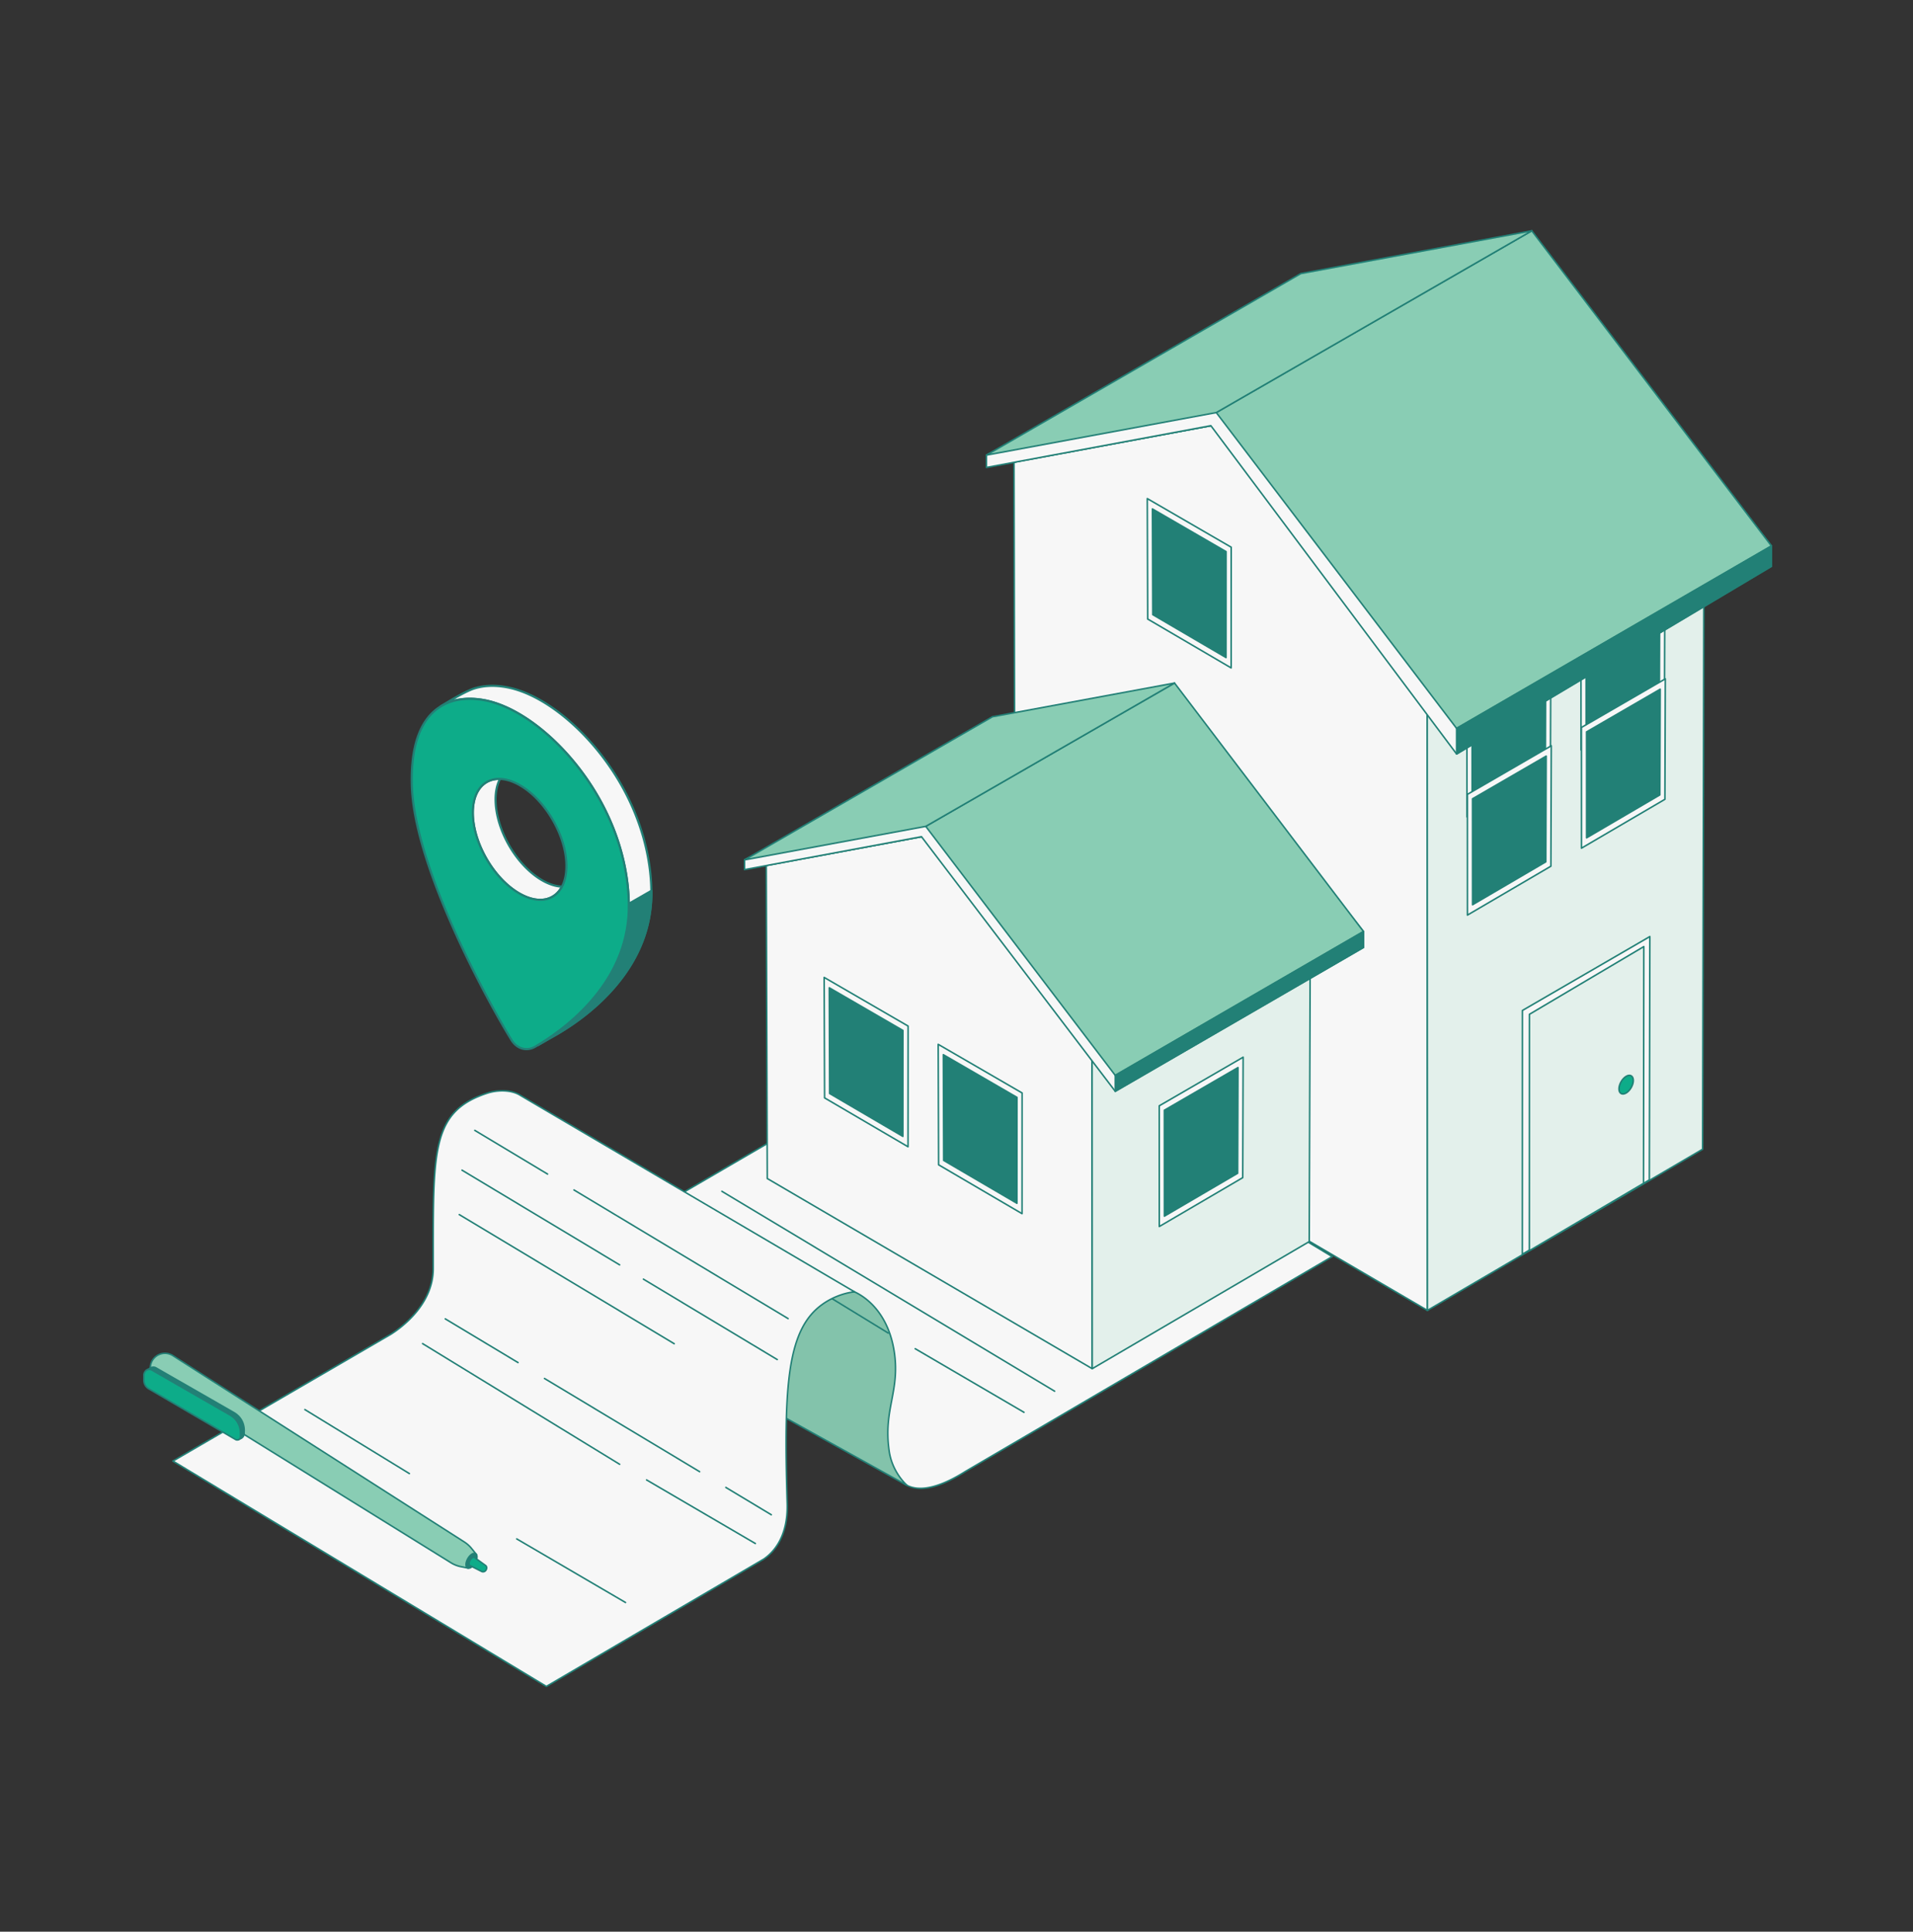
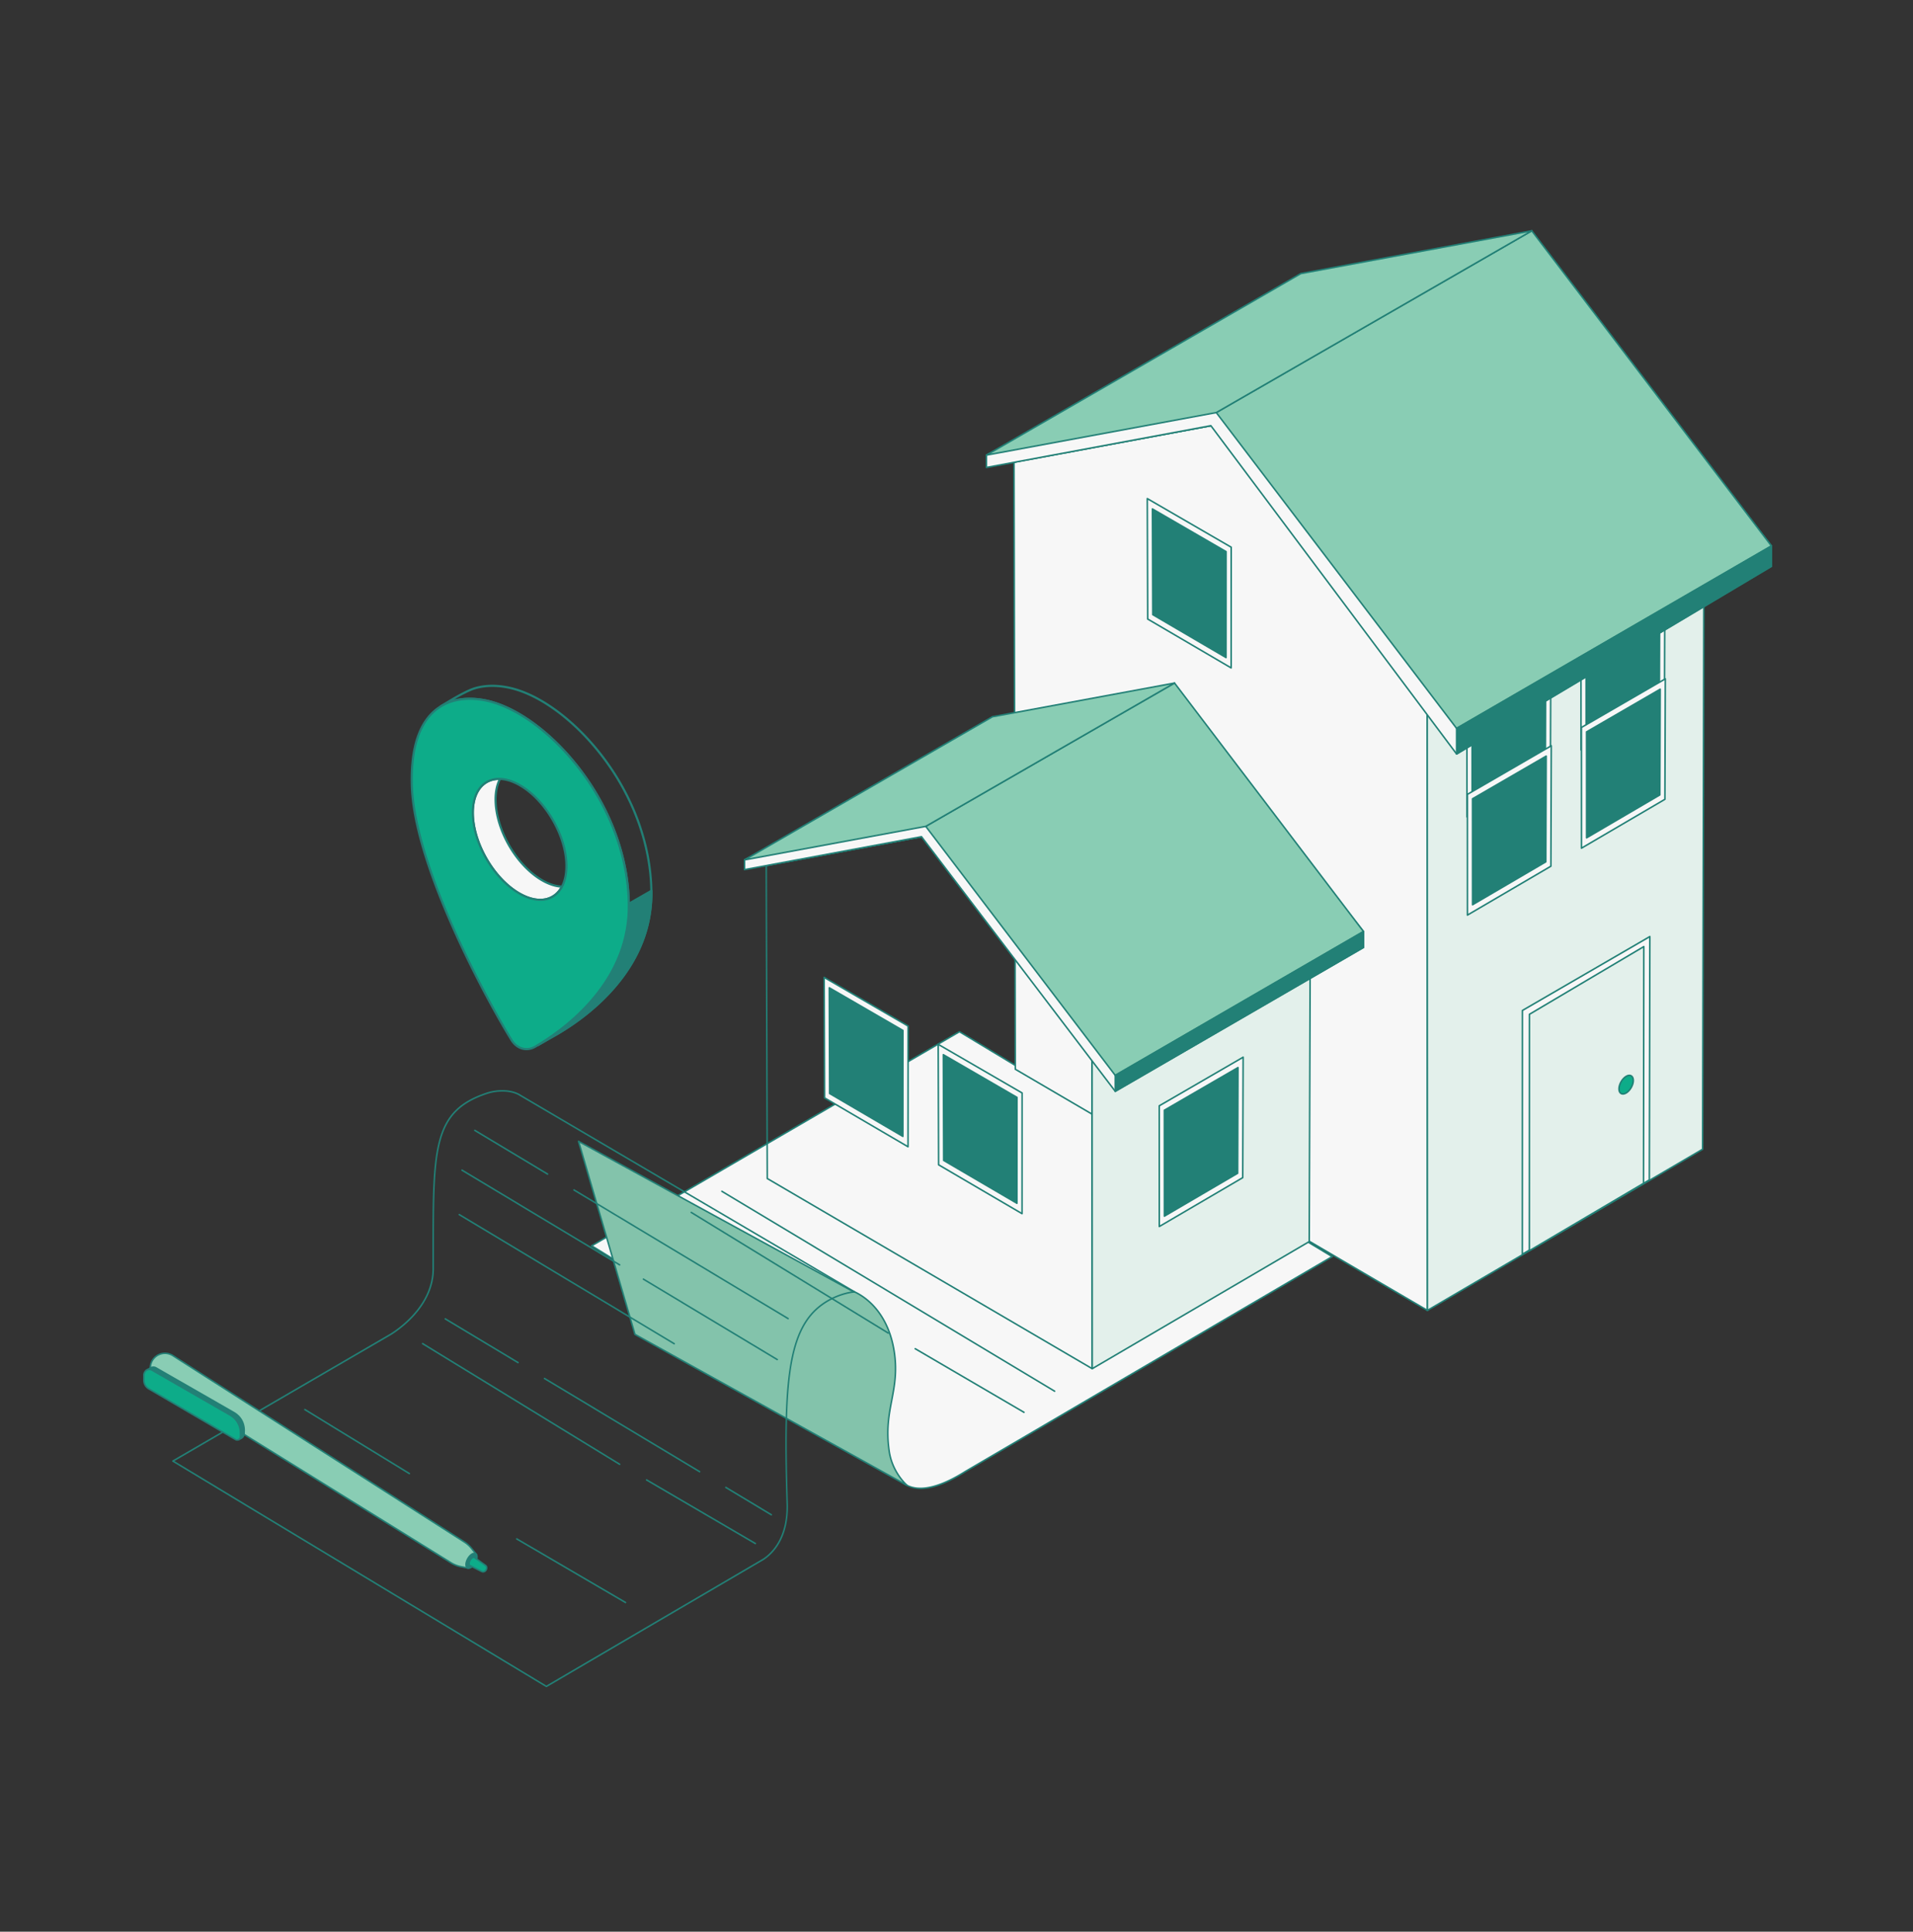
<svg xmlns="http://www.w3.org/2000/svg" width="212" height="214" fill="none">
  <rect width="100%" height="100%" fill="#333333" stroke="none" />
  <g clip-path="url(#a)">
    <path fill="#F7F7F7" d="m106.331 114.297-40.76 23.717 31.526 19.43c.023.821.045 1.613.078 2.356.058 1.352 1.373 2.971 2.48 4.101.87.89 2.707 2.033 7.342-.889l40.639-23.799-41.305-24.916Z" />
    <path fill="#228076" d="M102.048 164.969c-.983 0-1.798-.336-2.455-1.008-1.11-1.134-2.445-2.776-2.504-4.157a153.46 153.46 0 0 1-.076-2.312l-31.488-19.405a.088.088 0 0 1-.04-.074c0-.03.016-.057.042-.072l40.76-23.718a.096.096 0 0 1 .044-.011c.015 0 .03.004.043.012l41.305 24.916a.092.092 0 0 1 .03.032.085.085 0 0 1 .011.042.09.09 0 0 1-.042.073l-40.639 23.798c-1.994 1.257-3.65 1.884-4.991 1.884Zm-36.314-26.953 31.407 19.355c.024.015.04.042.04.07v.017c.023.823.045 1.601.077 2.338.057 1.328 1.367 2.933 2.455 4.045.548.56 2.214 2.265 7.238-.902l40.518-23.727-41.14-24.816-40.594 23.62Z" />
    <path fill="#83C3AB" d="m64.117 126.444 6.25 21.381 30.148 16.725s-1.612-1.365-1.968-3.754c-.697-4.679 1.24-6.655.547-11.097-.858-5.505-4.73-6.717-4.73-6.717l-30.247-16.538Z" />
    <path fill="#228076" d="M100.514 164.635a.083.083 0 0 1-.041-.01l-30.148-16.726a.083.083 0 0 1-.04-.05l-6.25-21.381a.088.088 0 0 1 0-.05.08.08 0 0 1 .028-.04.085.085 0 0 1 .045-.019.09.09 0 0 1 .048.01l30.24 16.534c.103.034 1.03.354 2.067 1.31.991.914 2.266 2.605 2.713 5.473.346 2.218.034 3.861-.268 5.449-.31 1.625-.628 3.304-.279 5.648.347 2.327 1.923 3.689 1.939 3.702a.083.083 0 0 1 .028.043.092.092 0 0 1-.002.052.083.083 0 0 1-.032.04.083.083 0 0 1-.048.015Zm-30.077-16.868 29.612 16.428c-.51-.583-1.344-1.754-1.587-3.387-.354-2.372-.032-4.066.28-5.704.313-1.647.608-3.203.267-5.392-.439-2.814-1.685-4.472-2.653-5.367-1.05-.97-2.01-1.279-2.019-1.282a.088.088 0 0 1-.015-.007l-30.067-16.439 6.182 21.15Zm46.44 6.442a.082.082 0 0 1-.043-.012l-36.875-22.145a.092.092 0 0 1-.026-.022.09.09 0 0 1-.017-.065.09.09 0 0 1 .011-.032.101.101 0 0 1 .023-.025.108.108 0 0 1 .03-.014.096.096 0 0 1 .034-.001.074.074 0 0 1 .032.013l36.875 22.145a.084.084 0 0 1 .038.095.095.095 0 0 1-.03.046.087.087 0 0 1-.052.017Z" />
    <path fill="#228076" d="M98.44 147.771a.085.085 0 0 1-.044-.012L76.56 134.39a.086.086 0 0 1-.038-.053.085.085 0 0 1 .062-.103.09.09 0 0 1 .064.01l21.836 13.369c.016.01.028.024.035.042a.085.085 0 0 1 .003.054.084.084 0 0 1-.082.062Zm15.039 8.777a.079.079 0 0 1-.042-.012l-12.054-7.044a.089.089 0 0 1-.039-.052.087.087 0 0 1 .009-.065.087.087 0 0 1 .051-.039.087.087 0 0 1 .065.008l12.053 7.045a.085.085 0 0 1 .009.141.088.088 0 0 1-.052.018Z" />
-     <path fill="#F7F7F7" d="M57.693 121.366c-1.055-.694-2.694-.588-3.69-.262-6.313 2.065-5.978 6.485-5.994 19.453-.005 3.598-2.958 6.171-4.708 7.268l-24.137 14.039 41.388 24.966-.001-.001 24.119-14.124-.004-.002c1.02-.7 2.686-2.421 2.571-6.154-.43-13.883.18-19.442 3.959-22.088 1.463-1.024 3.016-1.326 3.524-1.334l-37.027-21.761Z" />
    <path fill="#228076" d="M60.55 186.915a.082.082 0 0 1-.043-.012l-41.388-24.966a.096.096 0 0 1-.03-.031.088.088 0 0 1 0-.085.089.089 0 0 1 .031-.031l24.138-14.039c1.091-.684 4.66-3.23 4.665-7.194v-1.894c0-5.821 0-9.667.752-12.384.762-2.751 2.297-4.274 5.301-5.256 1.077-.353 2.712-.418 3.76.271l37.025 21.759a.085.085 0 0 1 .04.095.089.089 0 0 1-.03.046.093.093 0 0 1-.051.018c-.423.007-1.97.264-3.477 1.319-3.88 2.717-4.334 8.715-3.923 22.015.117 3.757-1.561 5.502-2.587 6.213a.073.073 0 0 1-.022.019l-24.109 14.119a.09.09 0 0 1-.052.018Zm-41.22-25.05 41.22 24.865 24.054-14.086a.076.076 0 0 1 .013-.011c.996-.684 2.648-2.382 2.534-6.082-.413-13.365.05-19.398 3.995-22.16 1.31-.916 2.655-1.244 3.298-1.327L57.65 121.439l-.004-.002c-1-.659-2.576-.593-3.617-.252-2.942.962-4.446 2.451-5.19 5.139-.746 2.695-.746 6.532-.745 12.339v1.894c-.006 4.051-3.635 6.643-4.748 7.34L19.33 161.865Z" />
    <path fill="#228076" d="M57.409 151.037a.083.083 0 0 1-.044-.012l-8.058-4.839a.092.092 0 0 1-.025-.022.09.09 0 0 1-.018-.065.09.09 0 0 1 .012-.032.101.101 0 0 1 .022-.025.108.108 0 0 1 .031-.014.096.096 0 0 1 .034-.001.074.074 0 0 1 .031.013l8.058 4.839a.08.08 0 0 1 .035.042.084.084 0 0 1 .003.054.083.083 0 0 1-.081.062Zm20.126 12.088a.074.074 0 0 1-.044-.012L60.3 152.788a.083.083 0 0 1-.043-.086.084.084 0 0 1 .034-.057.073.073 0 0 1 .03-.014.077.077 0 0 1 .034-.001.072.072 0 0 1 .032.012l17.191 10.325c.016.01.028.024.035.042a.085.085 0 0 1-.078.116Zm7.94 4.77a.083.083 0 0 1-.043-.012l-5.034-3.024a.078.078 0 0 1-.025-.022.083.083 0 0 1-.018-.064.085.085 0 0 1 .13-.06l5.034 3.024a.085.085 0 0 1 .008.14.08.08 0 0 1-.052.018Zm-16.805-5.589a.086.086 0 0 1-.044-.013L46.79 148.924a.074.074 0 0 1-.025-.022.086.086 0 0 1 .019-.119.084.084 0 0 1 .094-.004l21.836 13.369c.016.01.028.024.035.041a.085.085 0 0 1-.028.099.08.08 0 0 1-.051.018Zm15.039 8.776a.09.09 0 0 1-.043-.011l-12.053-7.045a.085.085 0 0 1-.03-.116.085.085 0 0 1 .051-.04.09.09 0 0 1 .064.009l12.054 7.044a.086.086 0 0 1 .039.096.09.09 0 0 1-.03.046.086.086 0 0 1-.052.017Zm-38.344-7.749a.086.086 0 0 1-.044-.013l-11.578-7.088a.087.087 0 0 1-.038-.053.085.085 0 0 1 .062-.103.09.09 0 0 1 .064.01l11.578 7.089a.086.086 0 0 1 .038.096.088.088 0 0 1-.03.045.085.085 0 0 1-.052.017Zm23.954 14.283a.08.08 0 0 1-.043-.012l-12.053-7.044a.084.084 0 0 1-.04-.052.084.084 0 0 1-.001-.033.081.081 0 0 1 .033-.056.084.084 0 0 1 .062-.017.071.071 0 0 1 .031.011l12.054 7.044a.084.084 0 0 1 .039.096.083.083 0 0 1-.03.045.081.081 0 0 1-.052.018Zm-30.948-14.777a.085.085 0 0 1-.044-.012l-7.529-4.609a.086.086 0 0 1-.028-.117.085.085 0 0 1 .053-.039.09.09 0 0 1 .064.01l7.528 4.61a.085.085 0 0 1-.044.157Zm22.309-32.685a.082.082 0 0 1-.043-.012l-8.059-4.84a.077.077 0 0 1-.025-.022.084.084 0 0 1-.017-.064.086.086 0 0 1 .033-.057.072.072 0 0 1 .031-.014.089.089 0 0 1 .065.011l8.058 4.84c.016.01.029.024.035.041a.088.088 0 0 1 .003.055.088.088 0 0 1-.03.045.086.086 0 0 1-.051.017Zm26.658 16.012a.083.083 0 0 1-.043-.012l-23.724-14.249a.093.093 0 0 1-.026-.022.09.09 0 0 1-.017-.065.086.086 0 0 1 .034-.057.109.109 0 0 1 .03-.014.095.095 0 0 1 .034-.001.075.075 0 0 1 .032.013l23.724 14.249a.084.084 0 0 1 .038.095.083.083 0 0 1-.03.045.08.08 0 0 1-.052.018Zm-18.668-5.953a.083.083 0 0 1-.044-.012l-17.465-10.49a.077.077 0 0 1-.025-.022.083.083 0 0 1-.018-.064.086.086 0 0 1 .065-.071.088.088 0 0 1 .065.011l17.465 10.49a.083.083 0 0 1 .035.041.088.088 0 0 1 .003.055.088.088 0 0 1-.03.045.086.086 0 0 1-.051.017Zm17.465 10.49a.083.083 0 0 1-.044-.012l-14.827-8.906a.085.085 0 0 1-.01-.143.072.072 0 0 1 .031-.014.088.088 0 0 1 .065.011l14.828 8.906a.083.083 0 0 1 .035.041.085.085 0 0 1-.078.117Zm-11.418-1.754a.083.083 0 0 1-.043-.012l-23.816-14.304a.085.085 0 0 1-.01-.143.072.072 0 0 1 .032-.014.088.088 0 0 1 .065.011l23.816 14.304c.016.01.028.024.035.041a.087.087 0 0 1-.027.1.086.086 0 0 1-.052.017Z" />
  </g>
  <g clip-path="url(#b)">
    <path fill="#F7F7F7" d="m158.189 145.173-45.672-26.719-.142-67.258 22.385-4.142 23.408 30.751.021 67.368Z" />
    <path fill="#228076" d="M158.188 145.258a.082.082 0 0 1-.043-.012l-45.671-26.718a.092.092 0 0 1-.031-.031.092.092 0 0 1-.011-.043l-.143-67.258c0-.04.029-.076.069-.084l22.386-4.142a.083.083 0 0 1 .082.032l23.408 30.752a.082.082 0 0 1 .018.051l.021 67.368a.086.086 0 0 1-.085.085Zm-45.587-26.853 45.502 26.62-.021-67.19-23.359-30.687-22.264 4.12.142 67.137Z" />
    <path fill="#E3F0EB" d="m188.686 127.319-30.497 17.854-.021-67.368 30.665-17.765-.147 67.279Z" />
    <path fill="#228076" d="M158.188 145.258a.092.092 0 0 1-.033-.006.092.092 0 0 1-.046-.047.087.087 0 0 1-.006-.032l-.021-67.368c0-.03.016-.058.043-.074l30.665-17.765a.087.087 0 0 1 .085 0 .087.087 0 0 1 .031.032.09.09 0 0 1 .011.042l-.147 67.279a.079.079 0 0 1-.012.042.081.081 0 0 1-.03.031l-30.498 17.854a.079.079 0 0 1-.042.012Zm.064-67.404.02 67.17 30.328-17.755.147-67.081-30.495 17.666Z" />
    <path fill="#F7F7F7" d="m165.492 29.356-22.497 4.165-30.62 17.675 22.385-4.142 23.408 30.751 30.666-17.765-23.342-30.684Z" />
    <path fill="#228076" d="M158.166 77.89a.084.084 0 0 1-.067-.033l-23.376-30.71-22.334 4.133c-.02.003-.04 0-.057-.01a.084.084 0 0 1-.038-.103.087.087 0 0 1 .037-.045l30.62-17.675a.082.082 0 0 1 .026-.01l22.497-4.165a.084.084 0 0 1 .083.032l23.342 30.685a.087.087 0 0 1 .016.068.082.082 0 0 1-.041.057L158.209 77.88a.086.086 0 0 1-.043.012Zm-23.408-30.92c.026 0 .051.012.068.033l23.362 30.692 30.518-17.679-23.252-30.566-22.432 4.153-30.177 17.42 21.898-4.052a.076.076 0 0 1 .015-.001Z" />
    <path fill="#F7F7F7" d="m171.82 85.078-9.247 5.414-.007-13.372 9.299-5.387-.045 13.345Z" />
    <path fill="#228076" d="M162.572 90.577a.081.081 0 0 1-.06-.025.081.081 0 0 1-.025-.06l-.007-13.372c0-.03.017-.059.043-.074l9.299-5.387a.086.086 0 0 1 .085 0 .097.097 0 0 1 .031.031.09.09 0 0 1 .011.043l-.045 13.345c0 .03-.016.058-.042.074l-9.248 5.414a.082.082 0 0 1-.042.011Zm.078-13.408.006 13.175 9.079-5.315.044-13.148-9.129 5.288Z" />
    <path fill="#F7F7F7" d="m184.457 77.665-9.248 5.414-.006-13.372 9.299-5.387-.045 13.345Z" />
    <path fill="#228076" d="M175.212 83.164a.09.09 0 0 1-.06-.025.08.08 0 0 1-.018-.027.091.091 0 0 1-.006-.033l-.007-13.372c0-.03.016-.059.043-.074l9.299-5.387a.083.083 0 0 1 .084 0 .081.081 0 0 1 .031.031.08.08 0 0 1 .012.043l-.045 13.345c0 .03-.016.058-.042.074l-9.248 5.414a.086.086 0 0 1-.043.011Zm.079-13.408.006 13.175 9.078-5.315.045-13.148-9.129 5.288Zm-4.032 14.837-8.117 4.752-.005-11.737 8.161-4.728-.039 11.713Z" />
    <path fill="#228076" d="M163.141 89.43a.081.081 0 0 1-.032-.006.08.08 0 0 1-.046-.046.075.075 0 0 1-.007-.033l-.005-11.737c0-.03.016-.059.042-.074l8.162-4.728a.083.083 0 0 1 .042-.011c.015 0 .03.004.043.011a.098.098 0 0 1 .031.031.09.09 0 0 1 .011.043l-.039 11.713c0 .03-.017.058-.043.074l-8.116 4.751a.086.086 0 0 1-.043.012Zm.079-11.773.006 11.54 7.947-4.653.039-11.516-7.992 4.63Zm20.676-.477-8.117 4.752-.006-11.737 8.162-4.728-.039 11.713Z" />
    <path fill="#228076" d="M175.778 82.017a.088.088 0 0 1-.033-.006.088.088 0 0 1-.046-.046.091.091 0 0 1-.006-.033l-.005-11.737c0-.03.016-.058.042-.074l8.162-4.728a.083.083 0 0 1 .084 0 .081.081 0 0 1 .031.031.081.081 0 0 1 .012.043l-.04 11.713c0 .03-.016.059-.042.074l-8.116 4.752a.086.086 0 0 1-.043.011Zm.079-11.773.005 11.54 7.948-4.653.038-11.516-7.991 4.63Z" />
    <path fill="#F7F7F7" d="m169.754 26.94-25.596 4.738-34.838 18.74v1.37l24.87-4.628 27.232 36.37 34.89-20.808v-2.24l-26.558-33.543Z" />
    <path fill="#228076" d="M161.421 83.616a.086.086 0 0 1-.068-.034l-27.2-36.329-24.819 4.619a.08.08 0 0 1-.036-.002.081.081 0 0 1-.033-.016.09.09 0 0 1-.023-.03.09.09 0 0 1-.008-.036v-1.37c0-.015.005-.03.012-.043a.09.09 0 0 1 .033-.031l34.838-18.74a.09.09 0 0 1 .025-.01l25.596-4.739a.086.086 0 0 1 .082.031l26.557 33.542a.086.086 0 0 1 .019.053v2.241c0 .03-.016.058-.042.073l-34.89 20.81a.083.083 0 0 1-.043.011Zm-27.232-36.542a.086.086 0 0 1 .068.034l27.186 36.31 34.783-20.745v-2.162l-26.508-33.479-25.533 4.728-34.781 18.71v1.215l24.769-4.61a.106.106 0 0 1 .016 0Z" />
    <path fill="#89CDB4" d="m196.312 60.481-34.89 20.213-26.633-34.988 34.965-20.136 26.558 34.911Z" />
    <path fill="#228076" d="M161.421 80.78a.084.084 0 0 1-.068-.034l-26.632-34.988a.082.082 0 0 1-.016-.032.087.087 0 0 1 0-.036.08.08 0 0 1 .014-.033.08.08 0 0 1 .027-.025l34.965-20.136a.084.084 0 0 1 .109.022l26.558 34.912a.087.087 0 0 1 .016.068.09.09 0 0 1-.041.057l-34.89 20.213a.084.084 0 0 1-.042.011Zm-26.507-35.048 26.529 34.85 34.742-20.126-26.454-34.775-34.817 20.05Z" />
    <path fill="#89CDB4" d="m169.754 25.57-34.965 20.136-25.469 4.713 34.838-20.11 25.596-4.74Z" />
    <path fill="#228076" d="M109.319 50.504a.087.087 0 0 1-.082-.063.086.086 0 0 1 .04-.096l34.838-20.11a.08.08 0 0 1 .027-.01l25.596-4.739a.085.085 0 0 1 .058.158L134.83 45.78a.082.082 0 0 1-.026.01l-25.469 4.713a.096.096 0 0 1-.016.001Zm34.868-20.114-34.396 19.855 24.968-4.62 34.521-19.88-25.093 4.645Zm52.124 32.358-34.89 20.783v-2.837l34.89-20.213v2.267Z" />
    <path fill="#228076" d="M161.421 83.616a.085.085 0 0 1-.085-.085v-2.837c0-.03.016-.059.042-.074l34.891-20.212a.083.083 0 0 1 .084 0 .081.081 0 0 1 .031.03.08.08 0 0 1 .012.043v2.267c0 .03-.016.058-.042.073l-34.89 20.783a.084.084 0 0 1-.043.012Zm.084-2.873v2.638L196.226 62.7v-2.07l-34.721 20.114Z" />
    <path fill="#F7F7F7" d="m168.707 138.949 14.076-8.232.056-26.961-14.124 8.188-.008 27.005Z" />
    <path fill="#228076" d="M168.706 139.034a.078.078 0 0 1-.033-.007.08.08 0 0 1-.027-.018.092.092 0 0 1-.019-.028.087.087 0 0 1-.006-.032l.008-27.005c0-.03.017-.058.043-.073l14.123-8.189a.088.088 0 0 1 .085 0 .084.084 0 0 1 .031.031.082.082 0 0 1 .012.043l-.057 26.961c0 .03-.016.058-.042.074l-14.075 8.231a.085.085 0 0 1-.043.012Zm.093-27.04-.008 26.806 13.906-8.132.056-26.764-13.954 8.09Z" />
    <path fill="#E3F0EB" d="m169.484 138.56 12.653-7.465.033-26.228-12.678 7.502-.008 26.191Z" />
    <path fill="#228076" d="M169.483 138.645a.086.086 0 0 1-.085-.085l.008-26.191c0-.015.004-.029.012-.042a.075.075 0 0 1 .03-.031l12.678-7.503a.088.088 0 0 1 .085 0 .077.077 0 0 1 .031.031.082.082 0 0 1 .012.043l-.034 26.228a.088.088 0 0 1-.011.042.077.077 0 0 1-.031.031l-12.652 7.465a.082.082 0 0 1-.043.012Zm.093-26.227-.008 25.993 12.483-7.365.033-26.03-12.508 7.402Z" />
    <path fill="#0DAC89" d="M180.769 120.489c.31-.54.311-1.123.002-1.302-.308-.179-.81.113-1.12.653-.31.54-.311 1.122-.002 1.302.308.179.81-.114 1.12-.653Z" />
    <path fill="#228076" d="M179.855 121.28a.49.49 0 0 1-.249-.065c-.354-.205-.367-.828-.028-1.418.157-.273.367-.496.591-.627.239-.139.468-.16.645-.057.354.206.367.829.028 1.418-.266.464-.659.749-.987.749Zm-.13-1.397c-.281.489-.297 1.032-.034 1.185.264.153.723-.132 1.005-.622.281-.49.296-1.033.033-1.185-.122-.071-.29-.051-.474.057a1.537 1.537 0 0 0-.53.565Z" />
    <path fill="#F7F7F7" d="m127.189 68.58 9.248 5.414.006-13.372-9.298-5.387.044 13.345Z" />
    <path fill="#228076" d="M136.436 74.08a.086.086 0 0 1-.043-.012l-9.248-5.414a.085.085 0 0 1-.03-.031.08.08 0 0 1-.012-.042l-.044-13.346a.08.08 0 0 1 .011-.042.081.081 0 0 1 .031-.032.083.083 0 0 1 .042-.011c.015 0 .03.004.043.011l9.298 5.387a.08.08 0 0 1 .031.031.081.081 0 0 1 .012.043l-.006 13.372a.085.085 0 0 1-.085.086Zm-9.163-5.549 9.078 5.315.006-13.175-9.128-5.288.044 13.148Z" />
    <path fill="#228076" d="m127.75 68.095 8.117 4.752.005-11.737-8.161-4.728.039 11.713Z" />
    <path fill="#228076" d="M135.87 72.932a.086.086 0 0 1-.043-.011l-8.117-4.752a.098.098 0 0 1-.031-.031.09.09 0 0 1-.011-.042l-.039-11.714a.09.09 0 0 1 .011-.042.09.09 0 0 1 .031-.032.087.087 0 0 1 .085 0l8.161 4.728a.09.09 0 0 1 .032.032.09.09 0 0 1 .011.042l-.006 11.737a.088.088 0 0 1-.024.06.086.086 0 0 1-.06.026Zm-8.032-4.886 7.947 4.653.005-11.54-7.991-4.63.038 11.517h.001Z" />
-     <path fill="#F7F7F7" d="M121.042 151.629 85.03 130.562l-.112-34.686 17.65-3.266 18.457 24.247.017 34.772Z" />
    <path fill="#228076" d="M121.04 151.714a.088.088 0 0 1-.042-.011l-36.012-21.068a.084.084 0 0 1-.042-.073l-.112-34.686a.086.086 0 0 1 .07-.084l17.65-3.266a.083.083 0 0 1 .082.032l18.457 24.247a.082.082 0 0 1 .018.052l.016 34.772a.084.084 0 0 1-.025.06.084.084 0 0 1-.06.025Zm-35.926-21.202 35.842 20.969-.017-34.595-18.408-24.183-17.53 3.244.113 34.565Z" />
    <path fill="#E3F0EB" d="m145.09 137.551-24.046 14.078-.017-34.772 24.18-14.008-.117 34.702Z" />
    <path fill="#228076" d="M121.043 151.714a.088.088 0 0 1-.033-.006.101.101 0 0 1-.027-.019.101.101 0 0 1-.019-.027.096.096 0 0 1-.006-.033l-.017-34.772c0-.031.017-.059.043-.074l24.179-14.008a.092.092 0 0 1 .043-.011.09.09 0 0 1 .042.011.086.086 0 0 1 .042.074l-.116 34.702a.086.086 0 0 1-.042.074l-24.047 14.077a.079.079 0 0 1-.042.012Zm.068-34.808.016 34.575 23.878-13.979.115-34.505-24.009 13.909Z" />
    <path fill="#F7F7F7" d="m126.8 78.655-17.739 3.284-24.143 13.937 17.65-3.266 18.457 24.247 24.179-14.008L126.8 78.655Z" />
    <path fill="#228076" d="M121.027 116.942a.078.078 0 0 1-.037-.009.08.08 0 0 1-.03-.025l-18.425-24.205-17.6 3.256a.085.085 0 0 1-.094-.054.086.086 0 0 1 .037-.103l24.143-13.937a.077.077 0 0 1 .027-.01l17.738-3.284a.085.085 0 0 1 .083.032l18.405 24.194c.007.01.012.021.015.033a.073.073 0 0 1 0 .036.085.085 0 0 1-.04.057L121.07 116.93a.082.082 0 0 1-.043.012ZM102.57 92.525c.027 0 .052.012.068.033l18.411 24.187 24.032-13.921-18.315-24.076-17.673 3.272-23.701 13.682 17.163-3.176.015-.001Z" />
    <path fill="#F7F7F7" d="m104.017 129.041 9.248 5.414.006-13.373-9.298-5.386.044 13.345Z" />
    <path fill="#228076" d="M113.264 134.54a.092.092 0 0 1-.043-.011l-9.247-5.414a.084.084 0 0 1-.031-.031.082.082 0 0 1-.012-.043l-.044-13.345c0-.015.004-.03.011-.043a.077.077 0 0 1 .031-.031.082.082 0 0 1 .085 0l9.299 5.387a.092.092 0 0 1 .031.031.092.092 0 0 1 .011.043l-.006 13.372a.086.086 0 0 1-.085.085Zm-9.163-5.548 9.078 5.315.006-13.175-9.128-5.289.044 13.149Z" />
    <path fill="#F7F7F7" d="m91.377 121.628 9.247 5.414.007-13.372-9.299-5.387.045 13.345Z" />
    <path fill="#228076" d="M100.627 127.127a.092.092 0 0 1-.043-.011l-9.247-5.414a.088.088 0 0 1-.031-.031.087.087 0 0 1-.011-.043l-.045-13.345c0-.015.004-.03.011-.043a.088.088 0 0 1 .031-.031.079.079 0 0 1 .043-.011.071.071 0 0 1 .042.011l9.299 5.387a.084.084 0 0 1 .042.074l-.006 13.372a.084.084 0 0 1-.025.06.084.084 0 0 1-.06.025Zm-9.163-5.548 9.078 5.315.007-13.175-9.129-5.289.044 13.149Zm13.117 6.977 8.116 4.752.006-11.737-8.162-4.728.04 11.713Z" />
    <path fill="#228076" d="M112.696 133.393a.079.079 0 0 1-.042-.012l-8.117-4.751a.092.092 0 0 1-.031-.031.092.092 0 0 1-.011-.043l-.039-11.713a.084.084 0 0 1 .084-.085.073.073 0 0 1 .043.011l8.161 4.728a.077.077 0 0 1 .031.031.082.082 0 0 1 .012.043l-.006 11.737a.086.086 0 0 1-.085.085Zm-8.032-4.886 7.948 4.653.005-11.54-7.992-4.629.039 11.516Zm-12.722-7.364 8.116 4.752.006-11.737-8.162-4.728.04 11.713Z" />
    <path fill="#228076" d="M100.057 125.98a.092.092 0 0 1-.043-.011l-8.116-4.752a.088.088 0 0 1-.031-.031.087.087 0 0 1-.011-.043l-.04-11.713a.088.088 0 0 1 .042-.074.089.089 0 0 1 .085 0l8.162 4.728a.084.084 0 0 1 .042.074l-.005 11.737a.084.084 0 0 1-.025.06.084.084 0 0 1-.06.025Zm-8.032-4.886 7.947 4.653.006-11.54-7.992-4.629.039 11.516Z" />
    <path fill="#F7F7F7" d="m130.163 76.75-20.182 3.736-27.47 14.777v1.08l19.61-3.65 21.472 28.208 27.51-15.938v-1.766l-20.94-26.448Z" />
    <path fill="#228076" d="M123.592 120.986a.085.085 0 0 1-.067-.033l-21.441-28.167-19.558 3.64a.083.083 0 0 1-.07-.018.086.086 0 0 1-.03-.066v-1.08a.086.086 0 0 1 .044-.074l27.47-14.777a.079.079 0 0 1 .024-.009l20.183-3.737a.084.084 0 0 1 .081.031l20.941 26.448a.085.085 0 0 1 .018.053v1.767a.084.084 0 0 1-.042.073l-27.511 15.938a.088.088 0 0 1-.042.011ZM102.12 92.608c.026 0 .051.012.067.033l21.427 28.148 27.403-15.875v-1.687l-20.89-26.385-20.119 3.725-27.413 14.747v.926l19.51-3.63a.076.076 0 0 1 .015-.002Z" />
    <path fill="#89CDB4" d="m151.104 103.197-27.511 15.937-20.999-27.587 27.569-15.877 20.941 27.527Z" />
    <path fill="#228076" d="M123.592 119.219a.09.09 0 0 1-.037-.008.091.091 0 0 1-.03-.025l-21-27.587a.087.087 0 0 1-.016-.069.099.099 0 0 1 .015-.033.088.088 0 0 1 .026-.024l27.57-15.877a.085.085 0 0 1 .059-.01c.02.004.038.016.05.032l20.941 27.527c.007.01.012.021.015.033a.073.073 0 0 1 0 .036.085.085 0 0 1-.04.057l-27.511 15.937a.076.076 0 0 1-.042.012v-.001Zm-20.873-27.646 20.895 27.45 27.362-15.851-20.836-27.391-27.421 15.791Z" />
    <path fill="#89CDB4" d="m130.163 75.67-27.569 15.877-20.082 3.716 27.469-15.857 20.182-3.736Z" />
    <path fill="#228076" d="M82.51 95.348a.085.085 0 0 1-.042-.16l27.47-15.856a.08.08 0 0 1 .026-.01l20.183-3.736a.085.085 0 0 1 .095.054.086.086 0 0 1-.038.103l-27.569 15.878a.098.098 0 0 1-.027.01l-20.082 3.716a.088.088 0 0 1-.015 0Zm27.499-15.86-27.027 15.6 19.581-3.622 27.126-15.622-19.68 3.644Zm41.093 25.476-27.51 15.937v-1.767l27.51-15.937v1.767Z" />
    <path fill="#228076" d="M123.593 120.986a.086.086 0 0 1-.085-.085v-1.767c0-.03.016-.059.042-.074l27.511-15.937a.088.088 0 0 1 .042-.011.084.084 0 0 1 .073.042.082.082 0 0 1 .012.043v1.767c0 .03-.016.058-.043.073l-27.51 15.938a.09.09 0 0 1-.042.011Zm.084-1.803v1.57l27.341-15.839v-1.57l-27.341 15.839Z" />
    <path fill="#F7F7F7" d="m137.719 130.466-9.248 5.414-.006-13.373 9.299-5.387-.045 13.346Z" />
    <path fill="#228076" d="M128.474 135.965a.096.096 0 0 1-.033-.006.101.101 0 0 1-.027-.019.08.08 0 0 1-.018-.027.078.078 0 0 1-.007-.033l-.006-13.373c0-.03.016-.058.042-.074l9.299-5.386a.081.081 0 0 1 .085 0 .084.084 0 0 1 .042.074l-.045 13.345c0 .03-.016.058-.042.073l-9.247 5.414a.082.082 0 0 1-.043.012Zm.078-13.408.007 13.175 9.078-5.315.044-13.149-9.129 5.289Z" />
    <path fill="#228076" d="m137.157 129.981-8.116 4.752-.006-11.737 8.162-4.728-.04 11.713Z" />
    <path fill="#228076" d="M129.04 134.818a.072.072 0 0 1-.033-.007.071.071 0 0 1-.027-.018.077.077 0 0 1-.019-.028.087.087 0 0 1-.006-.032l-.006-11.737c0-.031.016-.059.043-.074l8.161-4.728a.082.082 0 0 1 .085 0 .077.077 0 0 1 .031.031.092.092 0 0 1 .011.043l-.039 11.713c0 .03-.016.058-.042.073l-8.117 4.752a.079.079 0 0 1-.042.012Zm.079-11.773.005 11.539 7.948-4.652.038-11.517-7.991 4.63Z" />
    <path fill="#F7F7F7" d="m171.871 95.963-9.247 5.414-.007-13.372 9.299-5.387-.045 13.346Z" />
    <path fill="#228076" d="M162.622 101.463a.071.071 0 0 1-.032-.007.084.084 0 0 1-.028-.018.103.103 0 0 1-.018-.028.088.088 0 0 1-.006-.033l-.007-13.372c0-.03.016-.059.043-.074l9.298-5.387a.088.088 0 0 1 .085 0 .081.081 0 0 1 .031.032.081.081 0 0 1 .012.042l-.045 13.346c0 .03-.016.058-.042.073l-9.248 5.414a.082.082 0 0 1-.043.012Zm.079-13.409.006 13.175 9.078-5.315.044-13.148-9.128 5.288Z" />
    <path fill="#F7F7F7" d="m184.508 88.55-9.248 5.415-.006-13.373 9.299-5.387-.045 13.346Z" />
    <path fill="#228076" d="M175.259 94.05a.08.08 0 0 1-.032-.007.08.08 0 0 1-.046-.046.092.092 0 0 1-.007-.032l-.006-13.373c0-.03.016-.059.043-.074l9.298-5.387a.088.088 0 0 1 .085 0 .081.081 0 0 1 .031.032.08.08 0 0 1 .011.042l-.044 13.346c0 .03-.016.058-.042.073l-9.248 5.414a.086.086 0 0 1-.043.012Zm.079-13.409.006 13.175 9.078-5.315.044-13.148-9.128 5.288Zm-4.032 14.837-8.117 4.752-.005-11.737 8.161-4.728-.039 11.713Z" />
    <path fill="#228076" d="M163.192 100.316a.098.098 0 0 1-.033-.007.08.08 0 0 1-.027-.018.107.107 0 0 1-.019-.028.088.088 0 0 1-.006-.033l-.005-11.737c0-.03.016-.058.042-.074l8.162-4.728a.08.08 0 0 1 .042-.011.08.08 0 0 1 .042.011.081.081 0 0 1 .031.032.081.081 0 0 1 .012.042l-.04 11.714c0 .03-.016.058-.042.073l-8.116 4.752a.092.092 0 0 1-.043.011v.001Zm.079-11.773.006 11.539 7.947-4.653.038-11.516-7.991 4.63Zm20.675-.478-8.116 4.752-.006-11.737 8.162-4.728-.04 11.713Z" />
    <path fill="#228076" d="M175.829 92.903a.084.084 0 0 1-.033-.007.077.077 0 0 1-.027-.018.08.08 0 0 1-.025-.06l-.006-11.738c0-.03.016-.058.043-.074l8.161-4.728a.086.086 0 0 1 .085 0 .081.081 0 0 1 .031.032.09.09 0 0 1 .011.042l-.039 11.714c0 .03-.016.058-.042.073l-8.117 4.752a.082.082 0 0 1-.042.011Zm.079-11.773.005 11.54 7.948-4.654.038-11.516-7.991 4.63Z" />
  </g>
  <g clip-path="url(#c)">
    <path fill="#89CDB4" d="M52.212 171.485a3.375 3.375 0 0 0-.753-.658l-32.315-20.654a1.62 1.62 0 0 0-1.937.158c-.816.722-.71 2.03.212 2.61l32.55 20.183a3.33 3.33 0 0 0 1.049.426l.855.169.913-1.522-.574-.712Z" />
    <path fill="#228076" d="m51.872 173.804-.016-.001-.856-.169a3.45 3.45 0 0 1-1.077-.437l-32.55-20.184a1.704 1.704 0 0 1-.797-1.317 1.707 1.707 0 0 1 .575-1.429 1.715 1.715 0 0 1 2.037-.166l32.316 20.654c.29.186.55.414.773.677l.574.712a.083.083 0 0 1 .007.097l-.913 1.522a.08.08 0 0 1-.031.03.077.077 0 0 1-.042.011Zm-33.589-23.793a1.539 1.539 0 0 0-1.538 1.671c.04.492.302.925.718 1.187l32.55 20.183c.314.196.66.336 1.022.415l.795.157.852-1.42-.536-.664a3.26 3.26 0 0 0-.733-.641l-32.315-20.654a1.535 1.535 0 0 0-.815-.234Z" />
    <path fill="#228076" d="M52.662 173.144c.25-.433.269-.89.044-1.02-.224-.13-.608.115-.857.548-.249.433-.269.89-.044 1.02.224.13.608-.115.857-.548Z" />
    <path fill="#228076" d="M51.94 173.812a.35.35 0 0 1-.18-.046c-.269-.156-.263-.655.014-1.136.127-.221.292-.404.465-.515.19-.122.37-.144.508-.065.137.08.207.248.197.474a1.505 1.505 0 0 1-.21.662 1.504 1.504 0 0 1-.466.515.622.622 0 0 1-.329.111Zm.628-1.638a.46.46 0 0 0-.238.085c-.15.096-.296.258-.41.456-.24.418-.232.812-.075.903.079.046.2.024.332-.061.15-.096.296-.258.41-.456.113-.198.18-.405.188-.584.007-.157-.034-.274-.113-.319a.181.181 0 0 0-.094-.024Z" />
    <path fill="#0DAC89" d="M53.381 174.097c.423.18.722-.42.449-.654l-1.306-.943s-.247.018-.45.382c-.195.347-.023.543-.023.543l1.33.672Z" />
    <path fill="#228076" d="M53.536 174.216a.48.48 0 0 1-.193-.043l-1.331-.672a.09.09 0 0 1-.026-.02c-.008-.01-.209-.246.013-.64.224-.4.506-.425.518-.426.02-.001.04.004.056.016l1.305.943c.186.158.168.421.057.602a.469.469 0 0 1-.399.24Zm-.12-.196c.172.071.306-.022.375-.134.073-.119.09-.287-.017-.378l-1.27-.918c-.061.017-.217.084-.357.334-.137.245-.067.393-.04.434l1.31.662Zm-26.708-14.662a.63.63 0 0 0 .349-.561l.001-.294v-.007l-1.033.468-.11.263.521.266.272-.135Z" />
    <path fill="#228076" d="M26.435 159.578a.085.085 0 0 1-.038-.009l-.522-.266a.084.084 0 0 1-.04-.108l.11-.264a.084.084 0 0 1 .04-.043l1.037-.469a.084.084 0 0 1 .041-.008.082.082 0 0 1 .04.014.081.081 0 0 1 .038.071v.301a.711.711 0 0 1-.396.638l-.273.135a.084.084 0 0 1-.037.009v-.001Zm-.413-.391.413.211.235-.116a.542.542 0 0 0 .3-.485l.002-.169-.883.4-.067.16v-.001Z" />
    <path fill="#228076" d="m24.047 158.151 1.975.821.005-.002.003-.001 1.03-.466.004-.002c.003-.874-.408-1.587-1.163-2.021l-8.62-4.945a.604.604 0 0 0-.51-.031 6.513 6.513 0 0 0-.52.288c-.3.176-.252 1.181-.252 1.181l8.048 5.178Z" />
    <path fill="#228076" d="M26.017 159.055a.085.085 0 0 1-.028-.004l-1.975-.822a.04.04 0 0 1-.013-.006l-8.048-5.178a.087.087 0 0 1-.039-.068c-.005-.108-.04-1.062.293-1.259.278-.164.457-.262.531-.293a.69.69 0 0 1 .581.034l8.624 4.947c.781.449 1.209 1.193 1.205 2.095a.087.087 0 0 1-.05.078l-1.033.467a.13.13 0 0 1-.048.009Zm-1.931-.98 1.934.804.958-.433c-.013-.813-.41-1.484-1.12-1.892l-8.62-4.945a.516.516 0 0 0-.436-.026 5.672 5.672 0 0 0-.51.282c-.178.106-.223.688-.21 1.06l8.003 5.15Z" />
    <path fill="#0DAC89" d="M26.653 158.803v.35a.368.368 0 0 1-.554.32l-9.606-5.609a1.108 1.108 0 0 1-.547-.957v-.503a.663.663 0 0 1 .385-.649.597.597 0 0 1 .513.031l8.642 4.972a2.407 2.407 0 0 1 .578.46c.01.009.018.019.026.028l.031.036.03.035a2.286 2.286 0 0 1 .498 1.34c.003.048.004.097.004.146Z" />
    <path fill="#228076" d="M26.283 159.609a.456.456 0 0 1-.228-.062l-9.605-5.61a1.189 1.189 0 0 1-.59-1.03v-.503a.748.748 0 0 1 .437-.728.685.685 0 0 1 .584.034l8.646 4.974c.211.12.404.271.572.448l.116.131c.31.385.49.863.517 1.383v.011c.003.045.004.096.004.147v.349a.45.45 0 0 1-.227.395.45.45 0 0 1-.226.061Zm-9.735-7.813a.48.48 0 0 0-.185.037.578.578 0 0 0-.333.567v.507a1.026 1.026 0 0 0 .505.883l9.606 5.609a.286.286 0 0 0 .426-.246v-.351a2.16 2.16 0 0 0-.004-.14 2.217 2.217 0 0 0-.48-1.291l-.107-.123a2.36 2.36 0 0 0-.533-.417l-8.642-4.971a.55.55 0 0 0-.253-.064Z" />
  </g>
  <g clip-path="url(#d)">
-     <path fill="#F7F7F7" d="M59.579 115.798c.71-.405 2.068-1.178 2.238-1.278 3.418-2.011 10.507-7.225 10.368-15.83-.18-11.171-8.82-20.526-15.136-22.345-1.322-.38-2.99-.555-4.526-.062-1.04.336-3.039 1.57-3.656 1.96 1.806-1.097 4.019-.945 5.685-.466 6.317 1.819 14.956 11.174 15.136 22.345.135 8.394-6.605 13.56-10.11 15.676Z" />
    <path fill="#228076" d="M59.577 115.919a.122.122 0 0 1-.072-.024.119.119 0 0 1 .007-.196l.003-.002c1.765-1.066 4.304-2.876 6.391-5.458 2.49-3.079 3.722-6.483 3.663-10.115-.08-5.022-1.942-10.21-5.242-14.61-2.874-3.832-6.54-6.681-9.808-7.622-1.227-.353-3.585-.765-5.59.453a.119.119 0 0 1-.176-.13.12.12 0 0 1 .051-.073c.594-.376 2.615-1.628 3.683-1.972 1.803-.58 3.653-.21 4.595.06 3.315.955 7.027 3.836 9.932 7.709 3.33 4.44 5.208 9.678 5.29 14.749.06 3.77-1.244 7.291-3.877 10.466-2.164 2.608-4.756 4.414-6.55 5.468-.15.089-1.197.686-1.962 1.121l-.277.158a.112.112 0 0 1-.061.018Zm-7.521-38.628c1.005 0 1.908.193 2.53.372 3.314.954 7.026 3.835 9.93 7.708 3.33 4.44 5.21 9.677 5.291 14.749.06 3.69-1.19 7.145-3.716 10.269-1.226 1.517-2.606 2.77-3.896 3.764 1.745-1.071 4.077-2.775 6.049-5.152 2.596-3.13 3.882-6.598 3.822-10.31-.08-5.02-1.942-10.21-5.243-14.609-2.874-3.832-6.54-6.682-9.807-7.622-.916-.264-2.713-.623-4.456-.063-.58.187-1.474.665-2.239 1.107a6.87 6.87 0 0 1 1.735-.213Z" />
    <path fill="#228076" d="M69.686 100.122c.135 8.394-6.605 13.56-10.11 15.676.71-.405 2.069-1.178 2.239-1.278 3.418-2.011 10.507-7.225 10.368-15.83l-2.497 1.432Z" />
    <path fill="#228076" d="M59.577 115.917a.119.119 0 0 1-.099-.051v-.001l-.004-.006-.001-.002a.117.117 0 0 1 .033-.155v-.001h.001l.001-.001.001-.001h.001v-.001h.001v-.001h.002c1.765-1.066 4.303-2.876 6.39-5.458 2.49-3.08 3.723-6.483 3.664-10.116a.118.118 0 0 1 .06-.105l2.497-1.432a.12.12 0 0 1 .118 0 .119.119 0 0 1 .06.102c.06 3.769-1.244 7.291-3.878 10.466-2.164 2.608-4.756 4.413-6.549 5.468-.15.089-1.197.685-1.962 1.121l-.277.158a.113.113 0 0 1-.06.016Zm10.23-15.727c.042 3.664-1.208 7.095-3.718 10.199-1.226 1.517-2.606 2.77-3.895 3.764 1.744-1.071 4.077-2.775 6.048-5.152 2.55-3.073 3.835-6.472 3.824-10.107l-2.26 1.296Z" />
    <path fill="#F7F7F7" d="M56.42 93.663c-1.578-2.742-1.911-5.663-1.007-7.369a2.719 2.719 0 0 0-1.479.349c-2.034 1.179-2.05 4.976-.033 8.48 2.015 3.505 5.3 5.39 7.334 4.211a2.734 2.734 0 0 0 1.04-1.11c-1.924-.068-4.278-1.818-5.855-4.56Z" />
    <path fill="#228076" d="M59.866 99.806c-.73 0-1.534-.24-2.365-.718-1.403-.805-2.719-2.192-3.704-3.905-2.046-3.556-2.01-7.434.077-8.643.452-.262.97-.385 1.543-.365a.119.119 0 0 1 .114.117.12.12 0 0 1-.014.058c-.908 1.714-.504 4.63 1.005 7.254 1.51 2.624 3.824 4.433 5.757 4.5a.118.118 0 0 1 .099.06.12.12 0 0 1 .002.115 2.846 2.846 0 0 1-1.086 1.159 2.813 2.813 0 0 1-1.428.368Zm-4.645-13.394a2.546 2.546 0 0 0-1.228.334c-1.974 1.144-1.97 4.876.01 8.318.965 1.676 2.249 3.032 3.616 3.817 1.347.774 2.61.898 3.556.35.363-.211.666-.513.902-.9-1.97-.178-4.261-2.001-5.76-4.608-1.5-2.607-1.928-5.51-1.096-7.31Z" />
    <path fill="#0DAC89" d="M69.685 100.122c-.18-11.171-8.819-20.526-15.136-22.345-3.413-.983-9.125-.587-8.919 9.093.188 8.809 7.998 23.376 11.046 28.337.594.965 1.666 1.317 2.641.745 3.418-2.011 10.507-7.225 10.368-15.83Zm-8.451-.788c-2.035 1.179-5.319-.706-7.335-4.211-2.016-3.504-2-7.301.034-8.48 2.035-1.18 5.319.706 7.334 4.211 2.016 3.504 2.001 7.301-.033 8.48Z" />
    <path fill="#228076" d="M58.347 116.347c-.686 0-1.34-.377-1.77-1.077-1.627-2.647-4.332-7.572-6.603-12.74-2.878-6.549-4.379-11.817-4.46-15.658-.088-4.067.853-6.89 2.794-8.391 2.234-1.727 5.133-1.148 6.276-.819 3.314.955 7.027 3.836 9.931 7.709 3.33 4.44 5.21 9.677 5.29 14.749.062 3.769-1.243 7.291-3.877 10.466-2.164 2.609-4.756 4.414-6.55 5.468a2.022 2.022 0 0 1-1.031.293Zm-6.286-38.81c-1.155 0-2.474.256-3.608 1.133-1.878 1.452-2.787 4.21-2.702 8.197.08 3.756 1.616 9.139 4.44 15.566 2.267 5.158 4.966 10.071 6.588 12.711.575.935 1.594 1.225 2.48.705 1.777-1.046 4.344-2.834 6.487-5.416 2.596-3.13 3.882-6.598 3.822-10.309-.08-5.021-1.943-10.21-5.243-14.61-2.874-3.832-6.54-6.681-9.807-7.622a9.101 9.101 0 0 0-2.457-.356Zm7.82 22.264c-1.99 0-4.454-1.787-6.083-4.619-2.046-3.555-2.01-7.432.078-8.643 1.022-.592 2.369-.468 3.792.35 1.403.805 2.719 2.192 3.704 3.905.985 1.713 1.525 3.55 1.518 5.172-.007 1.646-.573 2.88-1.595 3.471a2.783 2.783 0 0 1-1.414.364ZM55.303 86.41c-.478 0-.92.112-1.308.337-1.975 1.145-1.971 4.876.009 8.317 1.98 3.442 5.198 5.312 7.172 4.168.946-.548 1.47-1.708 1.476-3.266.007-1.58-.521-3.375-1.486-5.051-.964-1.677-2.249-3.033-3.616-3.819-.794-.455-1.559-.686-2.246-.686Z" />
  </g>
  <defs>
    <clipPath id="a">
      <path fill="#fff" d="M19.078 114.212H147.72v72.704H19.078z" />
    </clipPath>
    <clipPath id="b">
      <path fill="#fff" d="M82.426 25.485h113.97v126.23H82.427z" />
    </clipPath>
    <clipPath id="c">
      <path fill="#fff" d="M15.86 149.839h38.16v24.377H15.86z" />
    </clipPath>
    <clipPath id="d">
      <path fill="#fff" d="M45.508 75.862h26.797v40.486H45.508z" />
    </clipPath>
  </defs>
</svg>